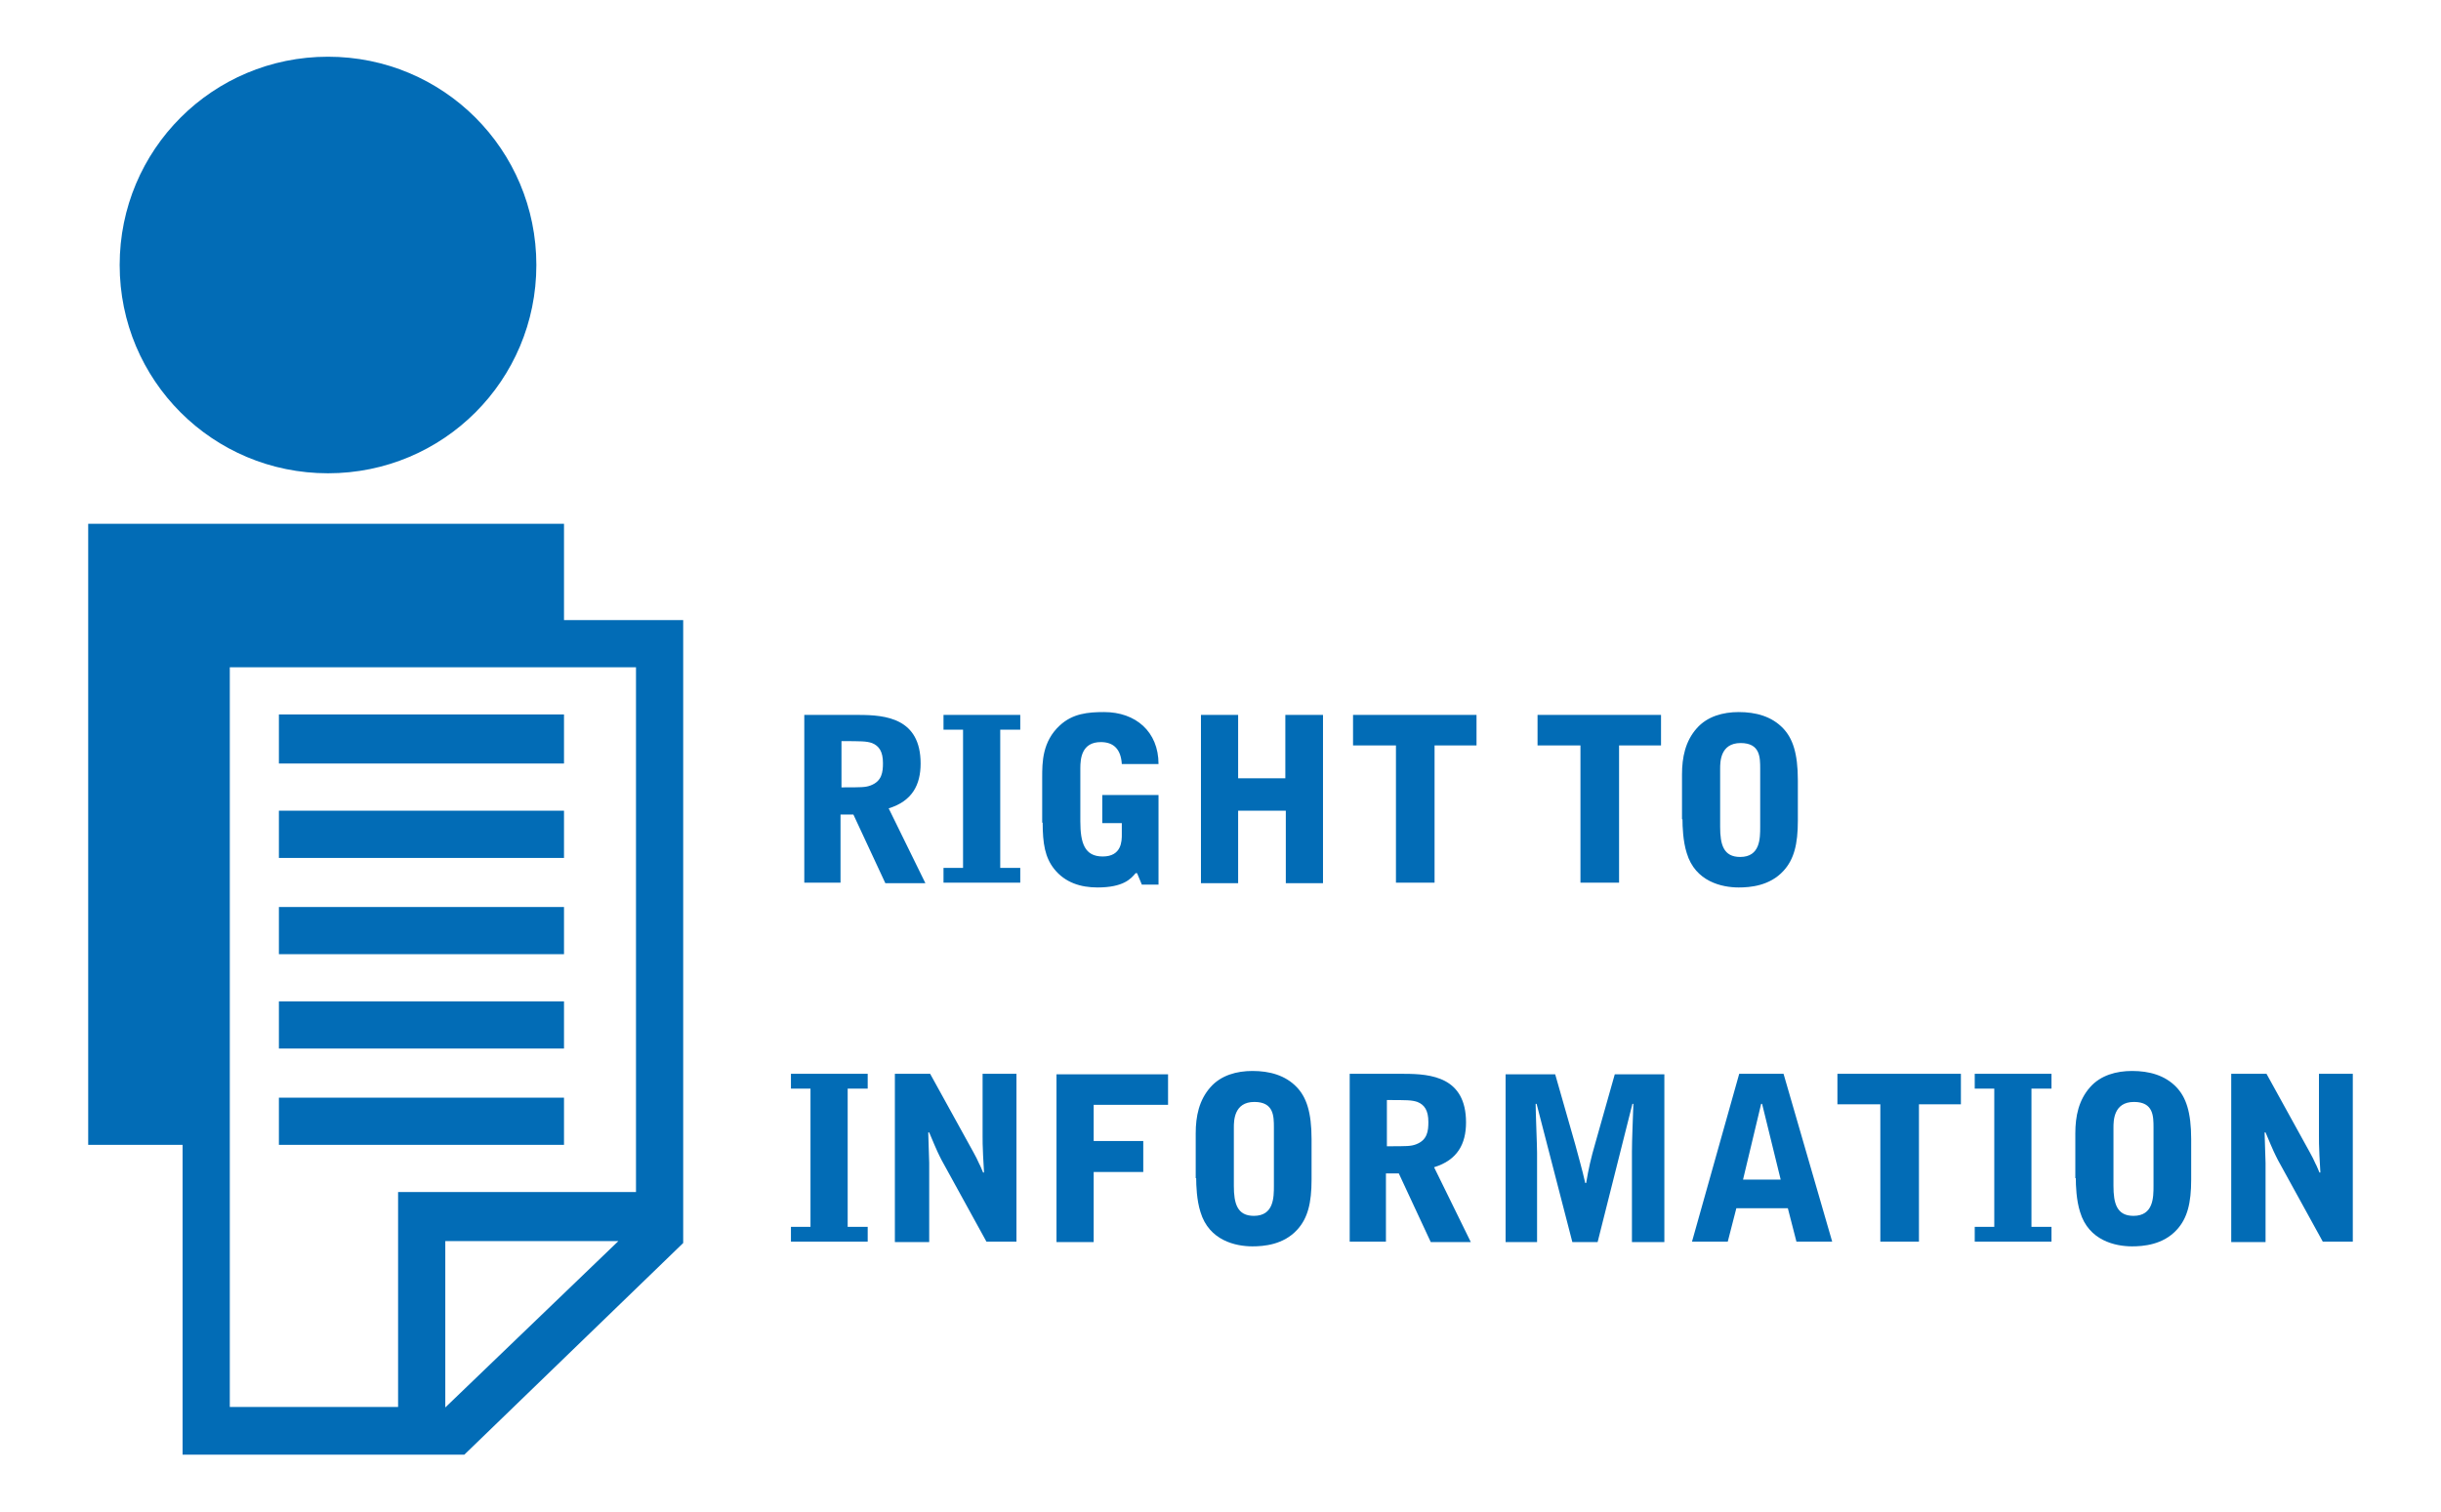
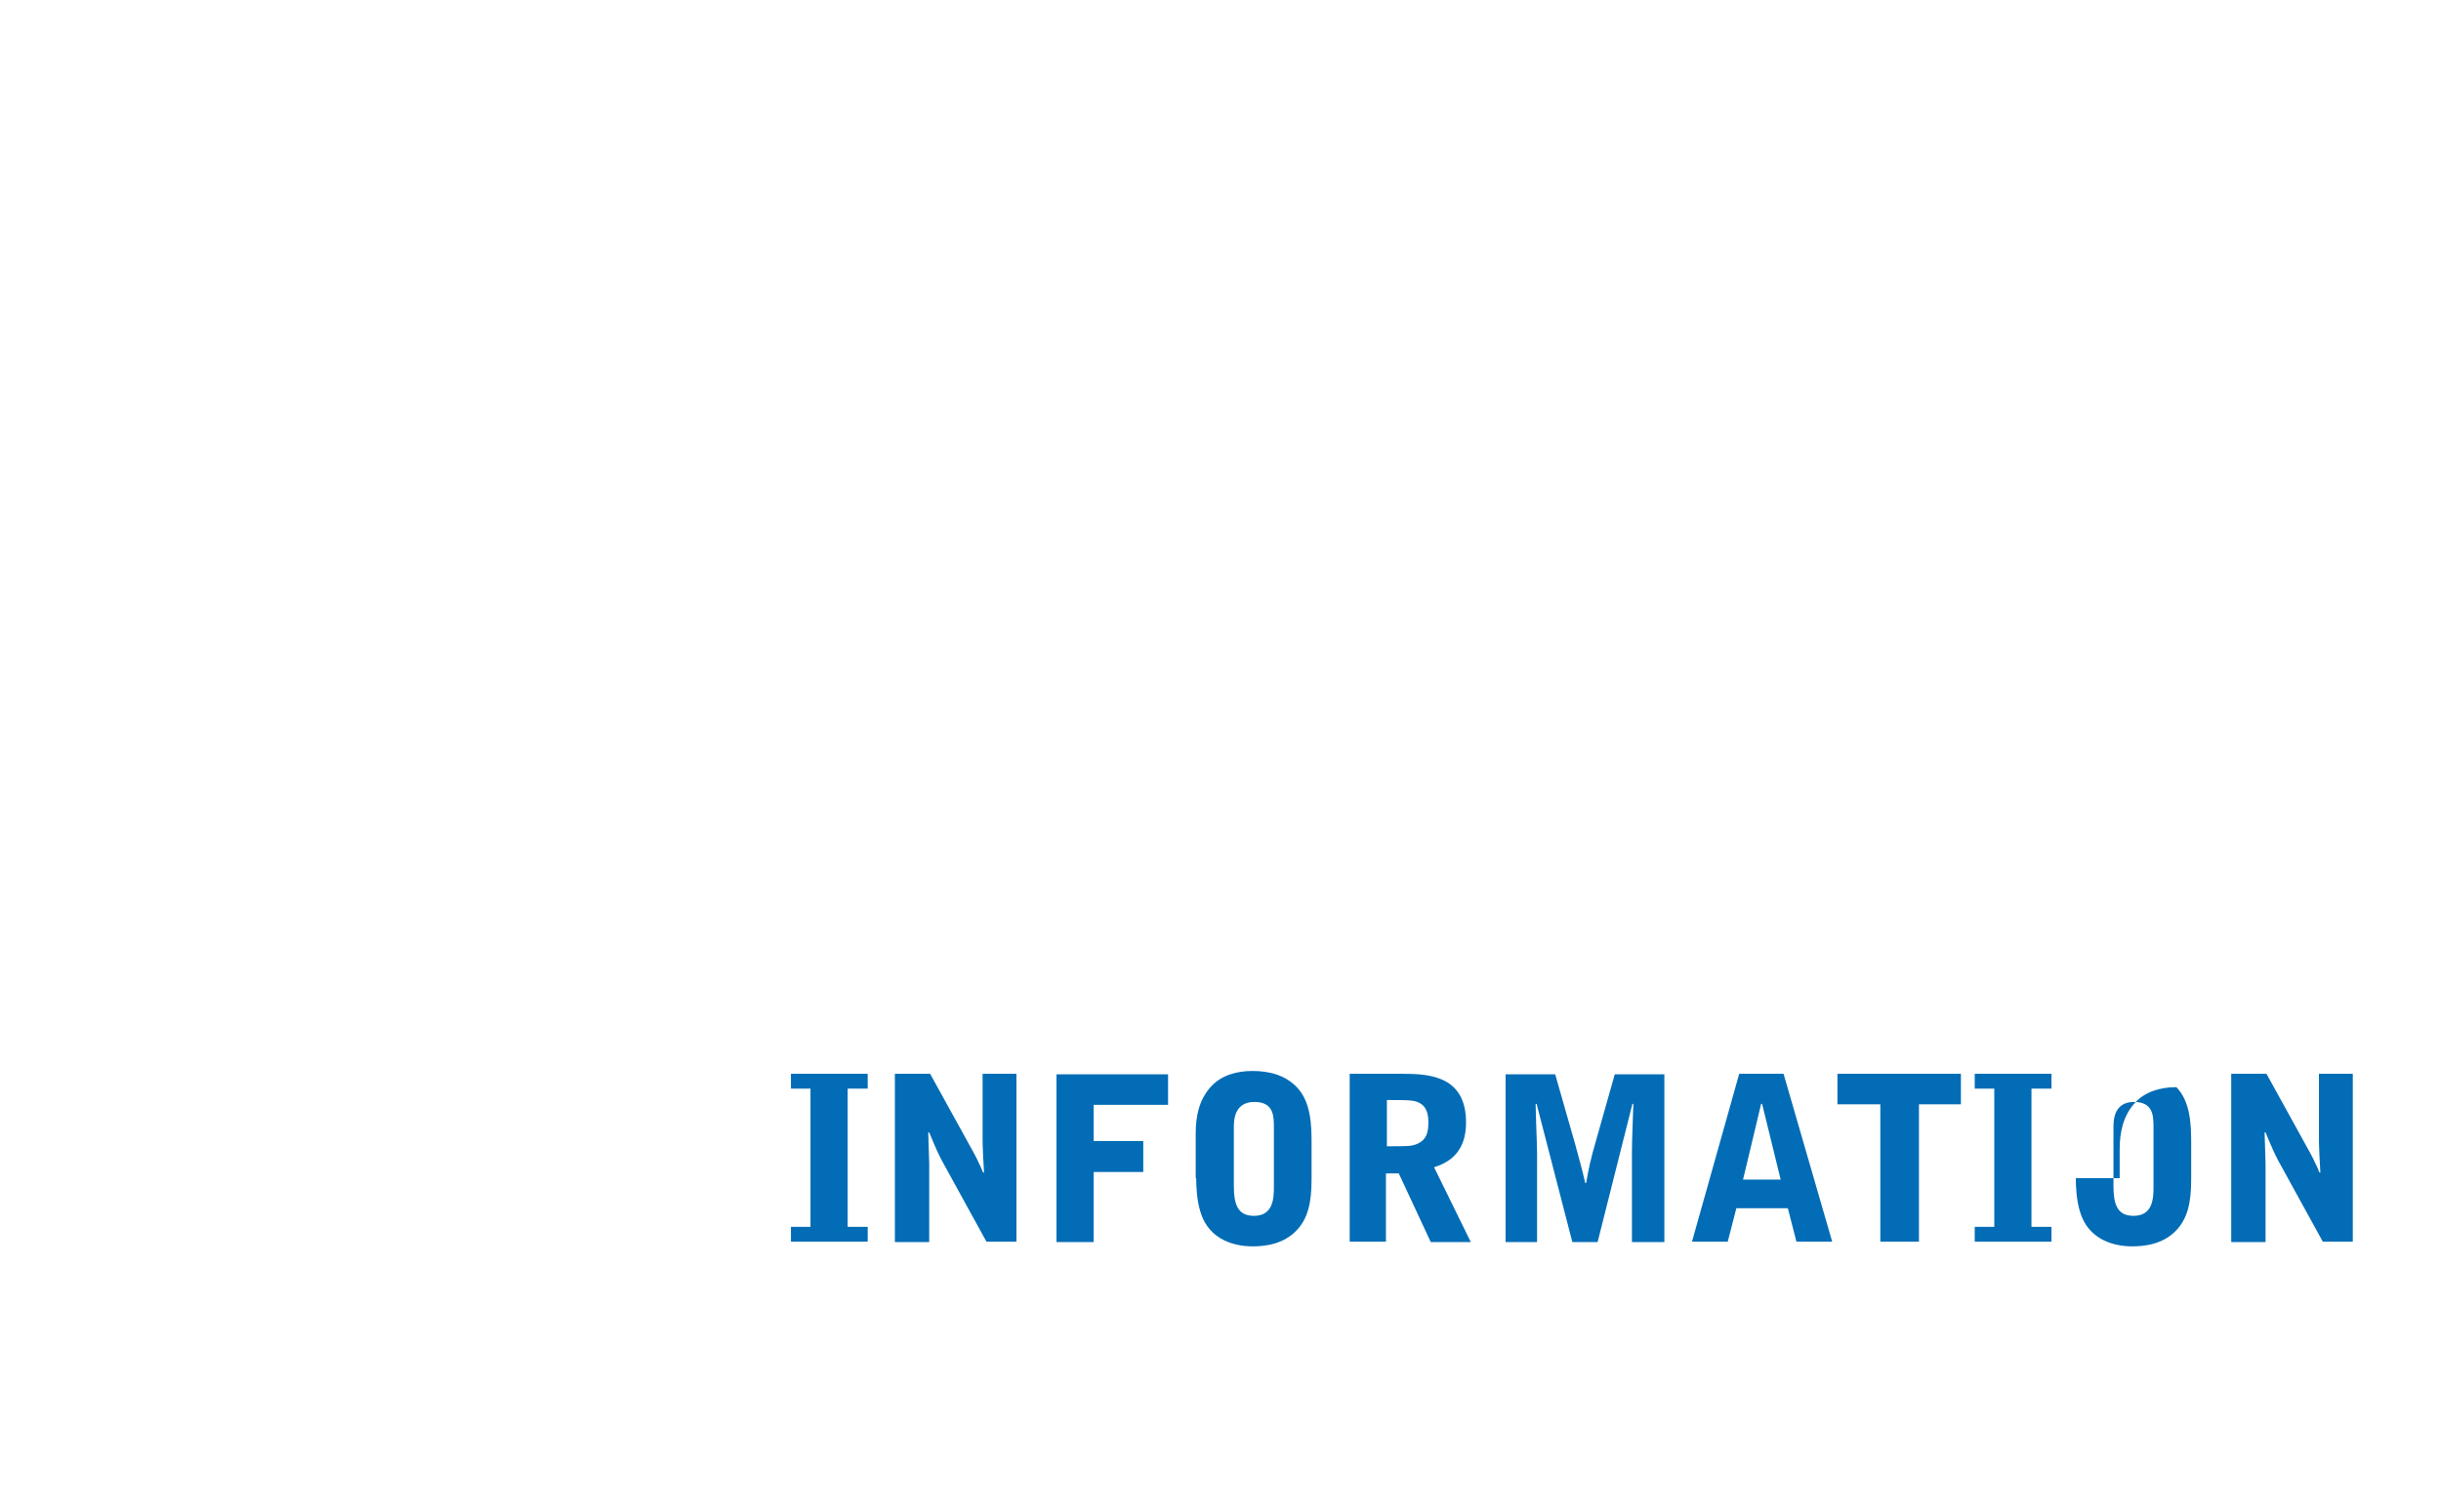
<svg xmlns="http://www.w3.org/2000/svg" version="1.1" id="Layer_1" x="0px" y="0px" viewBox="0 0 512 317.2" style="enable-background:new 0 0 512 317.2;" xml:space="preserve">
  <style type="text/css">
	.st0{fill:#026CB6;}
</style>
  <g>
-     <path class="st0" d="M118.3,170.1H58.5v9.9h59.8V170.1z M118.3,190.3H58.5v9.9h59.8V190.3z M118.3,210.1H58.5v9.9h59.8V210.1z    M118.3,230.3H58.5v9.9h59.8V230.3z M93.4,295.3L93.4,295.3v-34.9h36.3L93.4,295.3z M48.2,140h85.2v110.1H83.5v45.1H48.2V140z    M18.5,240.2h19.8v65h59.1l45.9-44.4V130.1h-25v-20.2H18.5V240.2z M68.8,99.3c24.2,0,43.7-19.5,43.7-43.7S93,11.9,68.8,11.9   S25.1,31.4,25.1,55.6S44.6,99.3,68.8,99.3 M118.3,149.9H58.5v10.3h59.8V149.9z" />
-     <path class="st0" d="M468.1,260.6h7.1V244c0-0.9-0.2-5.4-0.2-6.4h0.2c1.8,4.3,1.9,4.4,2.6,5.8l9.4,17.1h6.3v-35.2h-7.1v13.1   c0,1.3,0,1.6,0.1,4l0.2,3.6h-0.2c-0.1-0.2-0.6-1.5-0.8-1.8c-0.3-0.7-0.8-1.7-1.2-2.4l-9.1-16.5h-7.4V260.6z M435.4,247.2   c0,1.5,0.1,4.6,0.9,7.1c1.8,6,7.4,7.2,10.9,7.2c2.3,0,6.5-0.3,9.4-3.5c2.2-2.4,3-5.6,3-10.5V239c0-5.7-1.1-8.8-3.1-10.9   c-2.4-2.5-5.7-3.4-9.3-3.4c-3.3,0-6.6,0.9-8.8,3.4c-2.4,2.7-3.1,6.1-3.1,9.7V247.2z M443.3,236.6c0-1.4,0-5.4,4.3-5.4   c4.1,0,4.1,3,4.1,5.4v12.2c0,2.4,0,6.3-4.2,6.3c-3.5,0-4.2-2.6-4.2-6.3V236.6z M430.3,260.6v-3.2h-4.2v-29h4.2v-3.1h-16.1v3.1h4.1   v29h-4.1v3.1H430.3z M385.4,225.3v6.4h9v28.8h8.1v-28.8h8.8v-6.4H385.4z M364.8,225.3l-9.9,35.2h7.5l1.8-7H375l1.8,7h7.5   l-10.2-35.2H364.8z M373.5,247.5h-7.9l3.8-15.9h0.2L373.5,247.5z M315.7,260.6h6.7v-18.7c0-1.5-0.3-8.6-0.3-10.3h0.2l7.5,29h5.3   l7.3-29h0.2c-0.1,3.4-0.3,7.5-0.3,10v19h6.8v-35.2h-10.4l-4.1,14.5c-0.9,3.1-1.4,5.3-1.9,8.3h-0.2c-0.1-0.6-0.9-3.7-1.1-4.4   c-0.4-1.6-0.6-2.1-1-3.7l-4.2-14.7h-10.4V260.6z M290.8,246.2h2.6l6.7,14.4h8.4l-7.7-15.7c4.9-1.5,6.7-4.9,6.7-9.4   c0-9.5-7.3-10.2-13-10.2h-11.4v35.2h7.6V246.2z M290.8,230.8c4.3,0,5.3,0,6.5,0.4c1.5,0.6,2.3,1.8,2.3,4.2c0,1.9-0.2,3.8-2.6,4.7   c-1.1,0.4-1.8,0.4-6.1,0.4V230.8z M250.9,247.2c0,1.5,0.1,4.6,0.9,7.1c1.8,6,7.4,7.2,10.9,7.2c2.3,0,6.5-0.3,9.4-3.5   c2.2-2.4,3-5.6,3-10.5V239c0-5.7-1.1-8.8-3.1-10.9c-2.4-2.5-5.7-3.4-9.3-3.4c-3.3,0-6.6,0.9-8.8,3.4c-2.4,2.7-3.1,6.1-3.1,9.7   V247.2z M258.8,236.6c0-1.4,0-5.4,4.3-5.4c4.1,0,4.1,3,4.1,5.4v12.2c0,2.4,0,6.3-4.2,6.3c-3.5,0-4.2-2.6-4.2-6.3V236.6z    M221.6,260.6h7.8v-14.7h10.4v-6.5h-10.4v-7.6H245v-6.4h-23.4V260.6z M187.8,260.6h7.1V244c0-0.9-0.2-5.4-0.2-6.4h0.2   c1.8,4.3,1.9,4.4,2.6,5.8l9.4,17.1h6.3v-35.2h-7.1v13.1c0,1.3,0,1.6,0.1,4l0.2,3.6h-0.2c-0.1-0.2-0.6-1.5-0.8-1.8   c-0.3-0.7-0.8-1.7-1.2-2.4l-9.1-16.5h-7.4V260.6z M182,260.6v-3.2h-4.2v-29h4.2v-3.1h-16.1v3.1h4.1v29h-4.1v3.1H182z" />
-     <path class="st0" d="M352.9,171.9c0,1.5,0.1,4.6,0.9,7.1c1.8,6,7.4,7.2,10.9,7.2c2.3,0,6.5-0.3,9.4-3.5c2.2-2.4,3-5.6,3-10.5v-8.5   c0-5.7-1.1-8.8-3.1-10.9c-2.4-2.5-5.7-3.4-9.3-3.4c-3.3,0-6.6,0.9-8.8,3.4c-2.4,2.7-3.1,6.1-3.1,9.7V171.9z M360.8,161.3   c0-1.4,0-5.4,4.3-5.4c4.1,0,4.1,3,4.1,5.4v12.2c0,2.4,0,6.3-4.2,6.3c-3.5,0-4.2-2.6-4.2-6.3V161.3z M322.5,150v6.4h9v28.8h8.1   v-28.8h8.8V150H322.5z M283.8,150v6.4h9v28.8h8.1v-28.8h8.8V150H283.8z M251.8,185.3h7.9v-15.2h10v15.2h7.8V150h-7.9v13.3h-9.9V150   h-7.8V185.3z M218.7,172.6c0,4.4,0.5,7.3,2.4,9.7c2.3,2.9,5.6,3.9,9.1,3.9c5.4,0,7-1.8,8-3h0.3l1,2.4h3.5v-18.8h-11.8v5.9h4.1v2.4   c0,1.3,0,4.6-4,4.6c-3.8,0-4.7-2.8-4.7-7.4v-11.1c0-2.1,0.3-5.5,4.3-5.5c2.6,0,4.2,1.4,4.4,4.6h7.7c0-6.8-4.8-10.9-11.4-10.9   c-3.4,0-6.6,0.3-9.3,2.8c-3.7,3.4-3.7,7.8-3.7,10.9V172.6z M214,185.3v-3.2h-4.2v-29h4.2V150h-16.1v3.1h4.1v29h-4.1v3.1H214z    M176.4,170.9h2.6l6.7,14.4h8.4l-7.7-15.7c4.9-1.5,6.7-4.9,6.7-9.4c0-9.5-7.3-10.2-13-10.2h-11.4v35.2h7.6V170.9z M176.4,155.5   c4.3,0,5.3,0,6.5,0.4c1.5,0.6,2.3,1.8,2.3,4.2c0,1.9-0.2,3.8-2.6,4.7c-1.1,0.4-1.8,0.4-6.1,0.4V155.5z" />
+     <path class="st0" d="M468.1,260.6h7.1V244c0-0.9-0.2-5.4-0.2-6.4h0.2c1.8,4.3,1.9,4.4,2.6,5.8l9.4,17.1h6.3v-35.2h-7.1v13.1   c0,1.3,0,1.6,0.1,4l0.2,3.6h-0.2c-0.1-0.2-0.6-1.5-0.8-1.8c-0.3-0.7-0.8-1.7-1.2-2.4l-9.1-16.5h-7.4V260.6z M435.4,247.2   c0,1.5,0.1,4.6,0.9,7.1c1.8,6,7.4,7.2,10.9,7.2c2.3,0,6.5-0.3,9.4-3.5c2.2-2.4,3-5.6,3-10.5V239c0-5.7-1.1-8.8-3.1-10.9   c-3.3,0-6.6,0.9-8.8,3.4c-2.4,2.7-3.1,6.1-3.1,9.7V247.2z M443.3,236.6c0-1.4,0-5.4,4.3-5.4   c4.1,0,4.1,3,4.1,5.4v12.2c0,2.4,0,6.3-4.2,6.3c-3.5,0-4.2-2.6-4.2-6.3V236.6z M430.3,260.6v-3.2h-4.2v-29h4.2v-3.1h-16.1v3.1h4.1   v29h-4.1v3.1H430.3z M385.4,225.3v6.4h9v28.8h8.1v-28.8h8.8v-6.4H385.4z M364.8,225.3l-9.9,35.2h7.5l1.8-7H375l1.8,7h7.5   l-10.2-35.2H364.8z M373.5,247.5h-7.9l3.8-15.9h0.2L373.5,247.5z M315.7,260.6h6.7v-18.7c0-1.5-0.3-8.6-0.3-10.3h0.2l7.5,29h5.3   l7.3-29h0.2c-0.1,3.4-0.3,7.5-0.3,10v19h6.8v-35.2h-10.4l-4.1,14.5c-0.9,3.1-1.4,5.3-1.9,8.3h-0.2c-0.1-0.6-0.9-3.7-1.1-4.4   c-0.4-1.6-0.6-2.1-1-3.7l-4.2-14.7h-10.4V260.6z M290.8,246.2h2.6l6.7,14.4h8.4l-7.7-15.7c4.9-1.5,6.7-4.9,6.7-9.4   c0-9.5-7.3-10.2-13-10.2h-11.4v35.2h7.6V246.2z M290.8,230.8c4.3,0,5.3,0,6.5,0.4c1.5,0.6,2.3,1.8,2.3,4.2c0,1.9-0.2,3.8-2.6,4.7   c-1.1,0.4-1.8,0.4-6.1,0.4V230.8z M250.9,247.2c0,1.5,0.1,4.6,0.9,7.1c1.8,6,7.4,7.2,10.9,7.2c2.3,0,6.5-0.3,9.4-3.5   c2.2-2.4,3-5.6,3-10.5V239c0-5.7-1.1-8.8-3.1-10.9c-2.4-2.5-5.7-3.4-9.3-3.4c-3.3,0-6.6,0.9-8.8,3.4c-2.4,2.7-3.1,6.1-3.1,9.7   V247.2z M258.8,236.6c0-1.4,0-5.4,4.3-5.4c4.1,0,4.1,3,4.1,5.4v12.2c0,2.4,0,6.3-4.2,6.3c-3.5,0-4.2-2.6-4.2-6.3V236.6z    M221.6,260.6h7.8v-14.7h10.4v-6.5h-10.4v-7.6H245v-6.4h-23.4V260.6z M187.8,260.6h7.1V244c0-0.9-0.2-5.4-0.2-6.4h0.2   c1.8,4.3,1.9,4.4,2.6,5.8l9.4,17.1h6.3v-35.2h-7.1v13.1c0,1.3,0,1.6,0.1,4l0.2,3.6h-0.2c-0.1-0.2-0.6-1.5-0.8-1.8   c-0.3-0.7-0.8-1.7-1.2-2.4l-9.1-16.5h-7.4V260.6z M182,260.6v-3.2h-4.2v-29h4.2v-3.1h-16.1v3.1h4.1v29h-4.1v3.1H182z" />
  </g>
</svg>